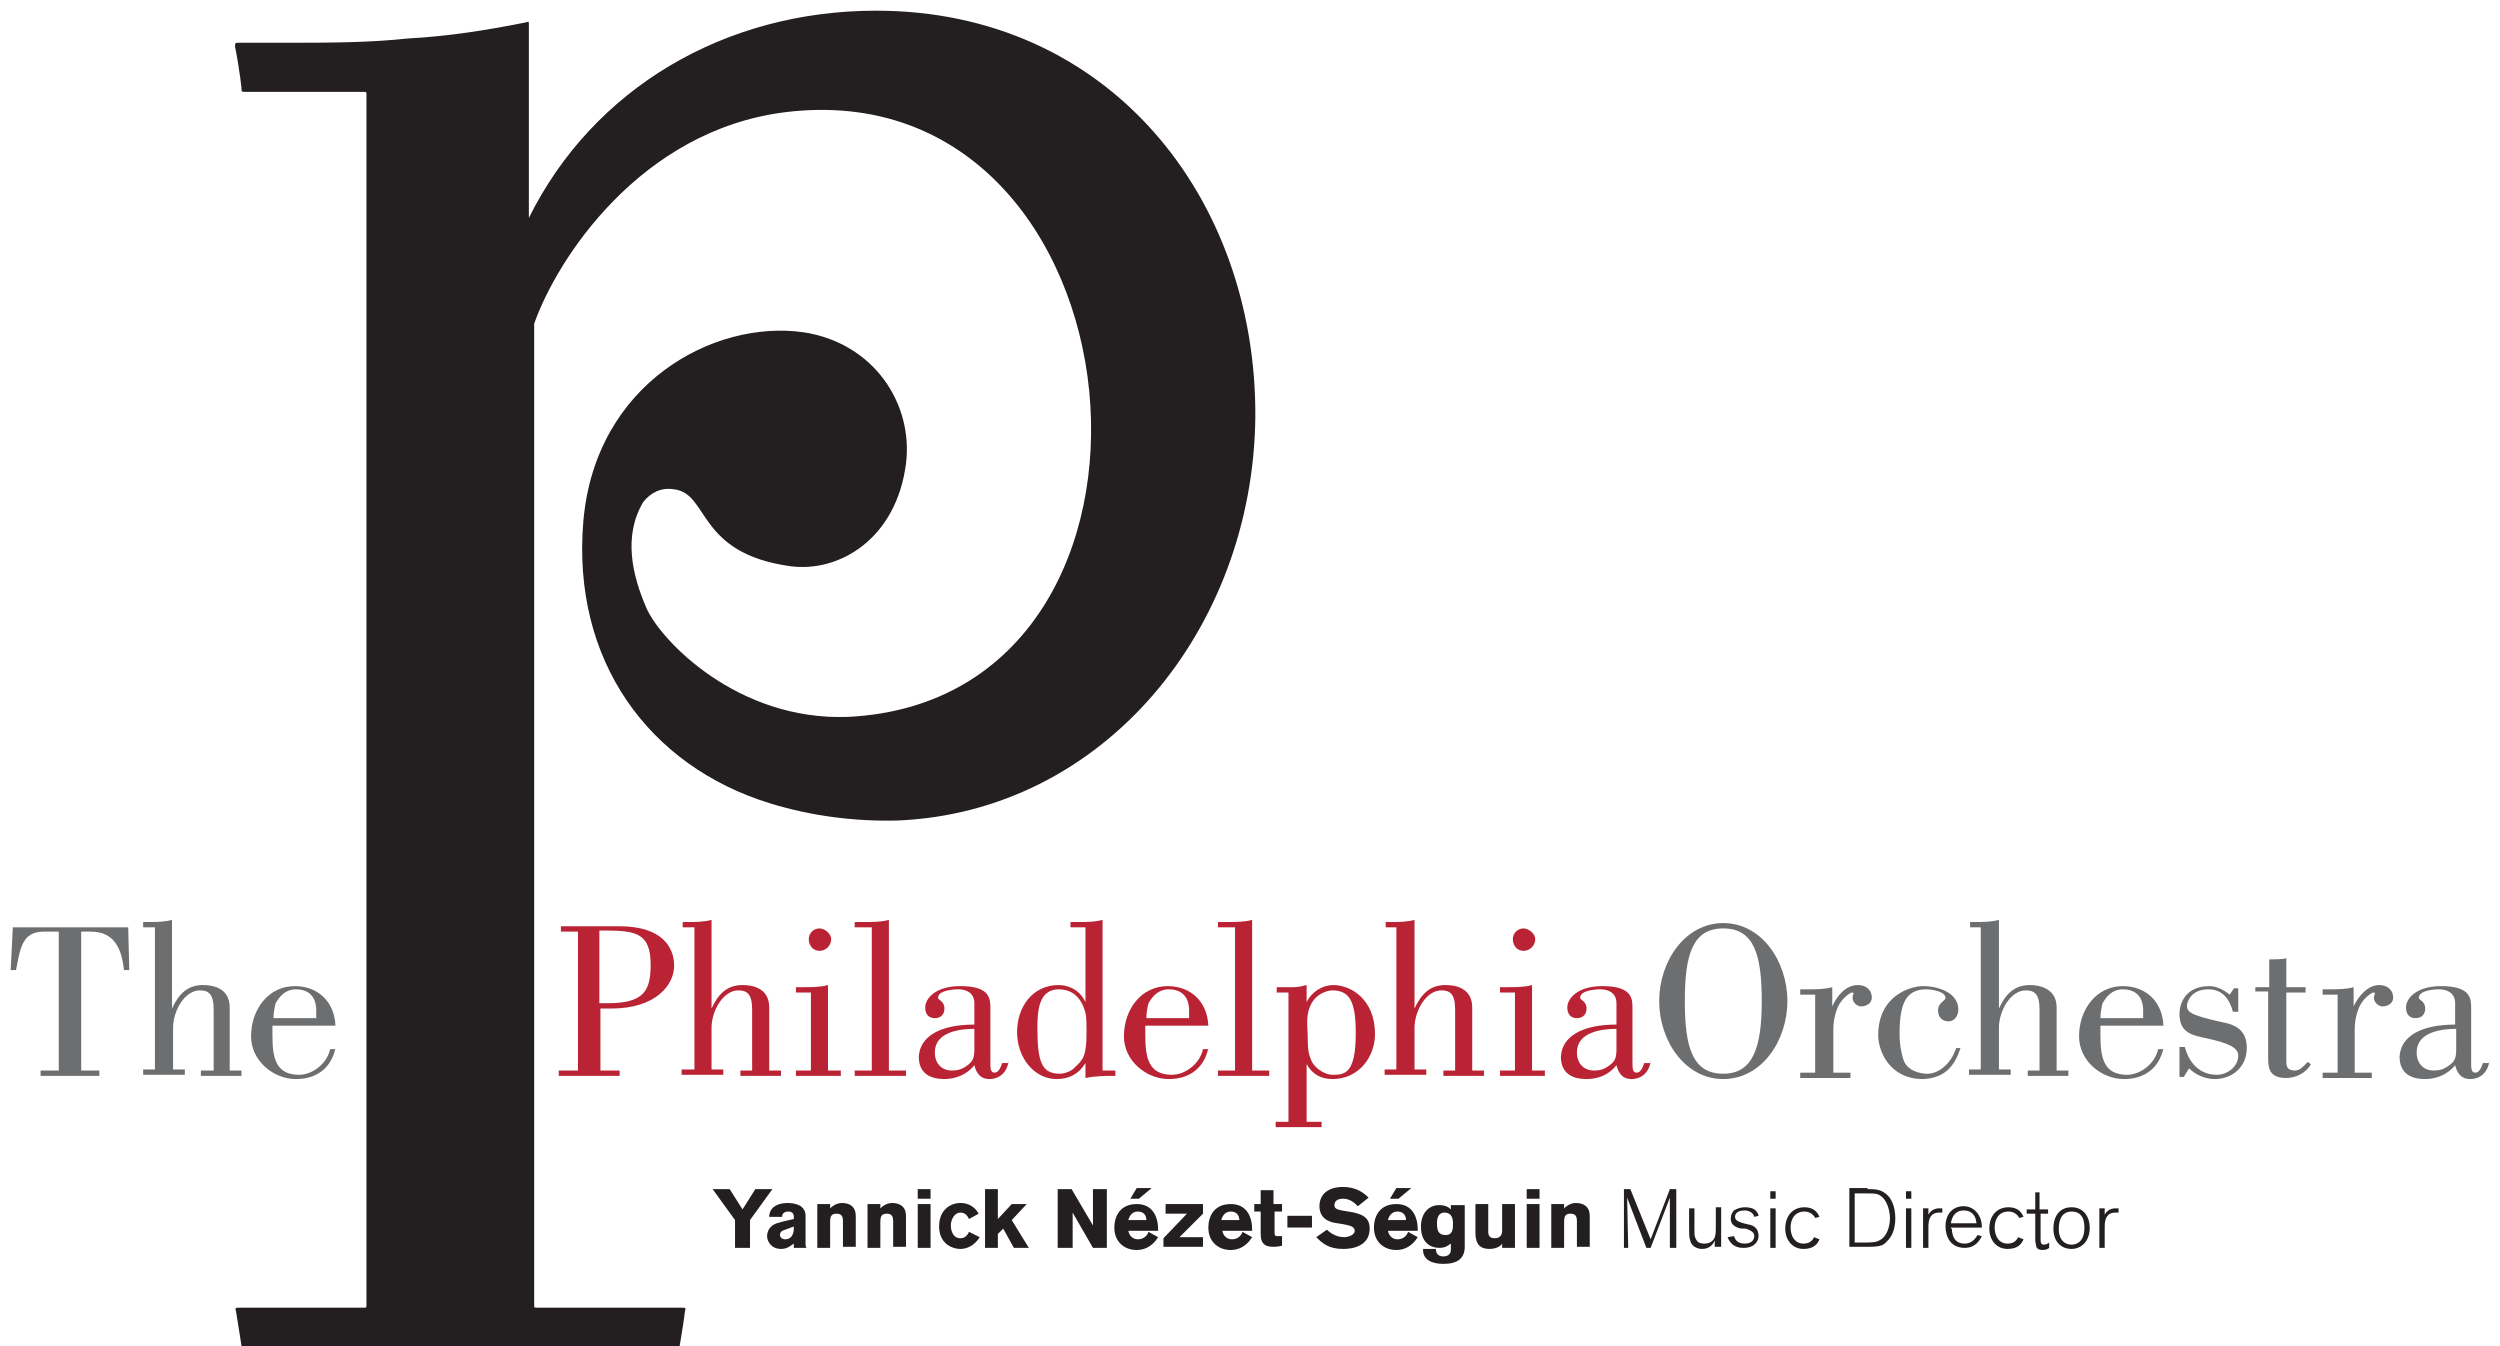
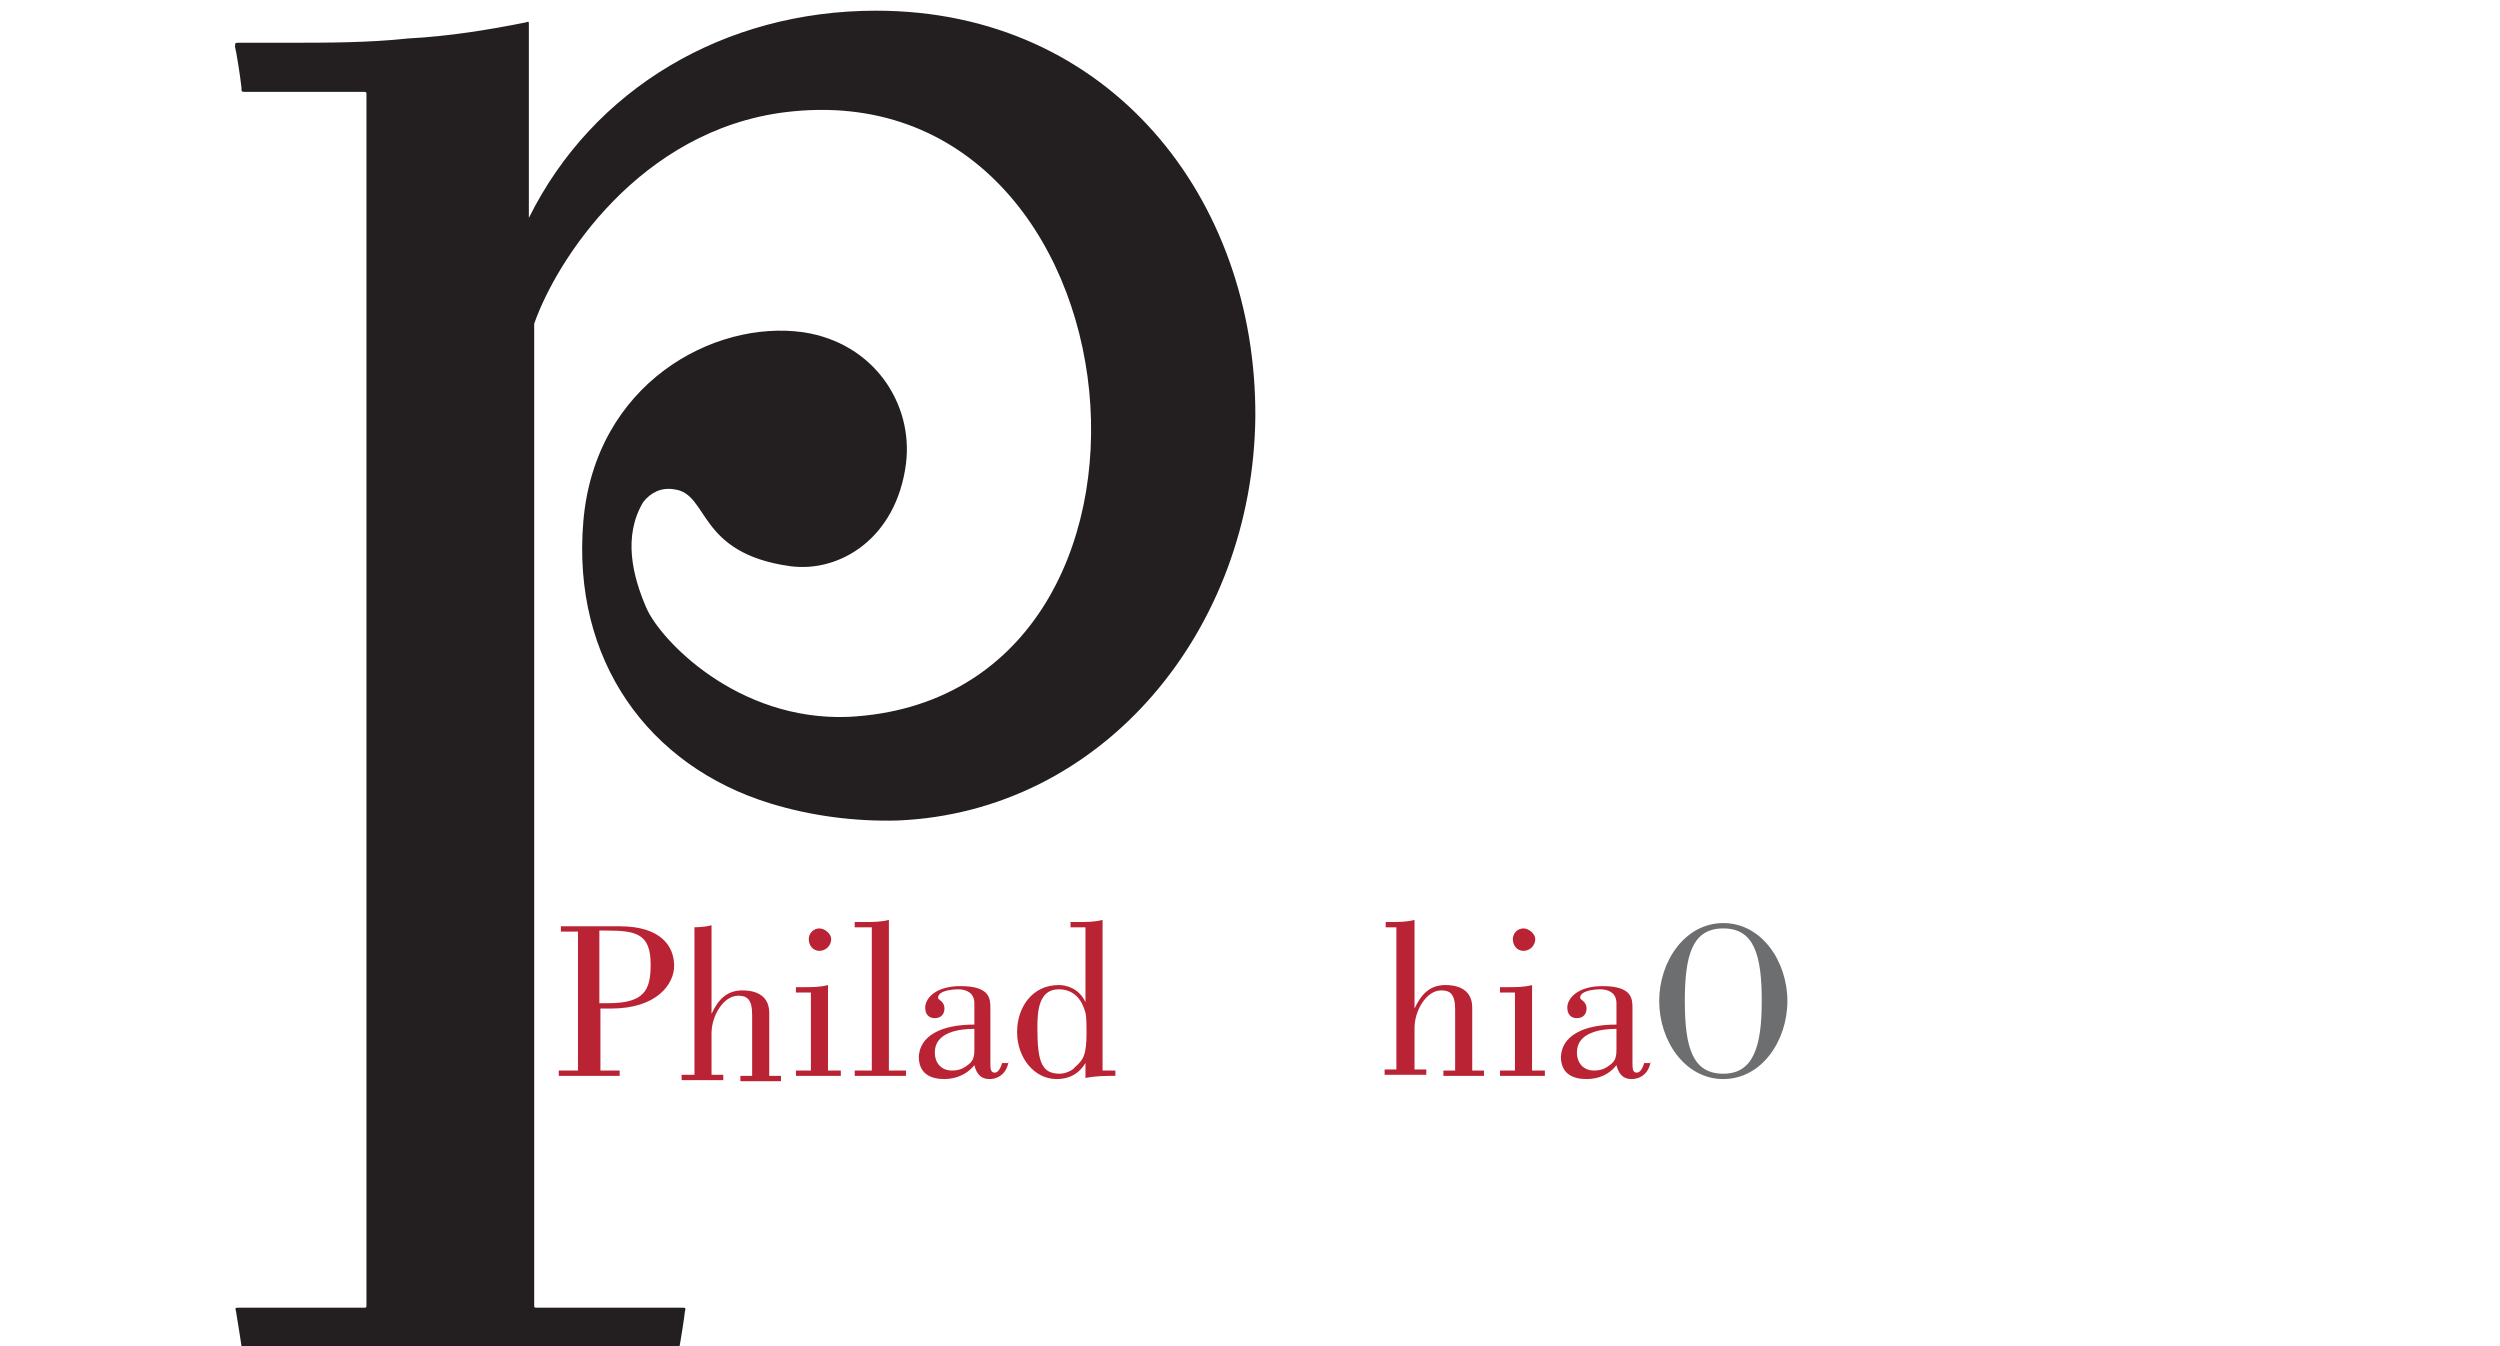
<svg xmlns="http://www.w3.org/2000/svg" width="234" height="126" viewBox="0 0 234 126">
  <g fill="#231F20">
-     <path d="M70.2 114.2v2.6h-1.4v-2.6l-2.1-2.9h1.6l1.2 1.9 1.2-1.9h1.6l-2.1 2.9zM74.3 116.8v-.4c-.3.2-.6.5-1.2.5-.9 0-1.3-.7-1.3-1.2s.3-1 .9-1.2c.3-.1.7-.2 1.6-.4v-.2c0-.1 0-.5-.5-.5s-.6.3-.6.5h-1.2c0-.9.8-1.3 1.7-1.3.7 0 1.7.2 1.7 1.2v2.4c0 .4 0 .5.1.6h-1.2zm-.8-1.7c-.4.1-.5.3-.5.5 0 .1.1.4.5.4.5 0 .8-.4.8-1v-.2l-.8.3zM78.9 116.8v-2.5c0-.4-.1-.7-.6-.7-.6 0-.6.4-.6.9v2.3h-1.2v-4.1h1.2v.4c.2-.2.6-.5 1.1-.5.8 0 1.3.4 1.3 1.2v2.9h-1.2zM83.6 116.8v-2.5c0-.4-.1-.7-.6-.7-.6 0-.6.4-.6.9v2.3h-1.2v-4.1h1.2v.4c.2-.2.6-.5 1.1-.5.8 0 1.3.4 1.3 1.2v2.9h-1.2zM85.9 112.2v-.9h1.2v.9h-1.2zm0 4.6v-4.1h1.2v4.1h-1.2zM91.7 115.8c-.5.8-1.2 1.1-1.8 1.1-.9 0-2-.6-2-2.1 0-1.6 1.1-2.2 2-2.2.4 0 1.2.1 1.7 1l-.9.5c-.1-.2-.3-.6-.8-.6-.6 0-.9.7-.9 1.2s.2 1.2.9 1.2c.5 0 .7-.4.8-.6l1 .5zM94.9 116.8l-1-1.8-.5.5v1.3h-1.2v-5.5h1.2v2.8l1.3-1.4h1.4l-1.4 1.5 1.6 2.6h-1.4zM102.3 116.8l-1.9-3.3v3.3h-1.4v-5.5h1.3l2 3.4v-3.4h1.3v5.5h-1.3zM105.6 115c0 .6.4 1 .9 1 .6 0 .9-.4 1-.7l.9.5c-.5.8-1.2 1.2-2 1.2-1.2 0-2.1-.8-2.1-2.1 0-1 .5-2.2 2.1-2.2 1.5 0 2 1.2 2 2.4v.1h-2.8zm1.7-.8c0-.5-.3-.8-.8-.8-.6 0-.8.5-.9.8h1.7zm-.7-2h-.8l.6-1h1.4l-1.2 1zM108.9 116.8v-.9l2.2-2.3h-2v-.9h3.5v.9l-2.2 2.2h2.2v.9h-3.7zM114.4 115c0 .6.4 1 .9 1 .6 0 .9-.4 1-.7l.9.5c-.5.8-1.2 1.2-2 1.2-1.2 0-2.1-.8-2.1-2.1 0-1 .5-2.2 2.1-2.2 1.5 0 2 1.2 2 2.4v.1h-2.8zm1.6-.8c0-.5-.3-.8-.8-.8-.6 0-.8.5-.9.8h1.7zM119.3 113.5v1.9c0 .3.1.3.3.3h.4v.9c-.1 0-.3.1-.8.1-.7 0-1.2-.2-1.2-1.2v-2.1h-.6v-.7h.6v-1.3h1.2v1.3h.8v.7h-.7zM120.5 114.9v-1.1h2.3v1.1h-2.3zM127.1 112.9c-.4-.4-.8-.7-1.4-.7-.6 0-.8.3-.8.6s.2.4.7.5l.6.1c1.4.2 2 .6 2 1.6 0 1.2-.9 1.9-2.5 1.9-1.3 0-1.9-.5-2.5-1.1l1-.7c.4.4 1 .7 1.6.7.4 0 1-.2 1-.6 0-.4-.5-.5-1-.6l-.6-.1c-1-.1-1.7-.6-1.7-1.6 0-1.1.8-1.8 2.2-1.8 1.2 0 1.9.5 2.4 1l-1 .8zM129.9 115c0 .6.4 1 .9 1 .6 0 .9-.4 1-.7l.9.5c-.5.8-1.2 1.2-2 1.2-1.2 0-2.1-.8-2.1-2.1 0-1 .5-2.2 2.1-2.2 1.5 0 2 1.2 2 2.4v.1h-2.8zm1.7-.8c0-.5-.3-.8-.8-.8-.6 0-.8.5-.9.8h1.7zm-.7-2h-.8l.6-1h1.4l-1.2 1zM137.1 112.7v4c0 1.1-.7 1.6-2 1.6-1.1 0-1.9-.4-1.9-1.3v-.1h1.2c0 .3.1.7.7.7.4 0 .7-.2.7-.6v-.6c-.3.2-.5.4-1.1.4-.7 0-1.7-.4-1.7-2 0-1.2.7-2 1.7-2 .6 0 .9.2 1.1.4v-.4h1.3zm-1.9.8c-.7 0-.7.8-.7 1 0 .6.1 1.1.8 1.1.7 0 .7-.6.7-1.1 0-.4-.1-1-.8-1zM140.6 116.8v-.4c-.1.2-.5.5-1.2.5-.9 0-1.3-.5-1.3-1.5v-2.7h1.2v2.6c0 .3.1.6.6.6s.7-.3.7-.7v-2.5h1.2v4.1h-1.2zM142.9 112.2v-.9h1.2v.9h-1.2zm0 4.6v-4.1h1.2v4.1h-1.2zM147.6 116.8v-2.5c0-.4-.1-.7-.6-.7-.6 0-.6.4-.6.9v2.3h-1.2v-4.1h1.2v.4c.2-.2.6-.5 1.1-.5.8 0 1.3.4 1.3 1.2v2.9h-1.2zM156.3 116.8v-4.7l-1.8 4.7h-.4l-1.8-4.7s.1 4.6.1 4.7h-.4v-5.5h.6l1.9 4.7 1.8-4.7h.6v5.5h-.6zM160.5 116.8v-.7c-.2.5-.6.8-1.2.8-.5 0-1-.3-1.1-.8-.1-.3-.1-.6-.1-1.2v-1.8h.5v1.9c0 .5 0 .7.1.9.1.2.2.5.8.5.2 0 .6 0 .9-.4.2-.3.2-.7.2-1.1v-1.9h.5v3.7h-.6zM162.3 115.7c.1.3.3.7 1 .7s.9-.4.9-.7c0-.3-.2-.5-.8-.7h-.4c-.6-.1-1-.4-1-.9 0-.1 0-.5.3-.8.3-.2.7-.3 1-.3.1 0 .6 0 .9.2.3.2.4.5.4.6l-.4.1c-.1-.4-.5-.6-.9-.6-.8 0-.9.4-.9.6 0 .4.5.5.8.6l.4.1c.7.1 1 .5 1 1.1 0 .4-.3 1.1-1.4 1.1-.3 0-1.1 0-1.5-1l.6-.1zM165.7 112.2v-.7h.5v.7h-.5zm0 4.6v-3.7h.5v3.7h-.5zM170.3 116c-.2.5-.6.9-1.5.9-1 0-1.7-.8-1.7-1.9 0-1.2.7-2 1.8-2 .8 0 1.2.4 1.4.9l-.4.1c-.2-.4-.6-.6-1-.6-.9 0-1.3.7-1.3 1.5s.4 1.5 1.2 1.5c.5 0 .8-.2 1-.6l.5.2zM174.8 111.3c.7 0 1.3 0 1.9.6.3.3.7 1 .7 2.1 0 .3 0 1.4-.7 2.1-.1.1-.3.4-.7.5-.4.1-.7.1-1.5.1h-1.4v-5.5h1.7zm-1.2 5h.8c.7 0 1.2 0 1.5-.2.7-.3 1-1.3 1-2.1 0-.5-.2-1.8-1.1-2.2-.3-.1-.6-.1-1.2-.1h-1v4.6zM178.4 112.2v-.7h.5v.7h-.5zm0 4.6v-3.7h.5v3.7h-.5zM180.5 113.1v.6c.2-.4.6-.6 1-.6h.3v.4h-.3c-.8 0-1 .6-1 1.3v2h-.5v-3.7h.5zM182.7 115c0 .6.2 1.4 1.2 1.4.3 0 .8-.1 1.2-.8l.4.1c-.2.4-.6 1.1-1.6 1.1-1.5 0-1.8-1.3-1.8-2 0-1.3.8-1.9 1.7-1.9 1 0 1.7.9 1.7 1.9v.1h-2.9v.1zm2.3-.5c-.1-1-.7-1.2-1.2-1.2-.8 0-1.1.6-1.2 1.2h2.4zM189.4 116c-.2.5-.6.9-1.5.9-1 0-1.7-.8-1.7-1.9 0-1.2.7-2 1.8-2 .8 0 1.2.4 1.4.9l-.4.1c-.2-.4-.6-.6-1-.6-.9 0-1.3.7-1.3 1.5s.4 1.5 1.2 1.5c.5 0 .8-.2 1-.6l.5.2zM191 116c0 .2 0 .5.3.5.2 0 .4-.1.5-.2v.5c-.1.1-.3.2-.6.2-.1 0-.5 0-.6-.3 0-.1-.1-.4-.1-.6v-2.5h-.8v-.4h.8v-1.6h.4v1.6h.8v.4h-.7v2.4zM193.9 116.9c-1 0-1.7-.7-1.7-1.9s.6-2 1.7-2c1.2 0 1.7 1 1.7 1.9 0 1.4-.9 2-1.7 2zm0-3.5c-.7 0-1.2.5-1.2 1.6s.6 1.5 1.2 1.5 1.2-.4 1.2-1.6c0-1.2-.6-1.5-1.2-1.5zM197 113.1v.6c.2-.4.6-.6 1-.6h.3v.4h-.3c-.8 0-1 .6-1 1.3v2h-.5v-3.7h.5z" />
-   </g>
+     </g>
  <g fill="#6D6E70">
-     <path d="M3.8 100.7v-.5h1.7v-13h-1.4c-2 0-2.2 1.5-2.6 3.6h-.5l.2-4h10.8l.1 4h-.5c-.2-2-.9-3.6-3.1-3.6h-.9v13h1.7v.5h-5.5zM14.5 86.8h-1.1v-.5h.4c.8 0 1.6 0 2.3-.2v8.3c.6-1.3 1.4-2.2 2.9-2.2.8 0 2.5.2 2.5 2.1v5.9h1.1v.5h-3.8v-.5h1.2v-5.7c0-1.5-.5-1.8-1.3-1.8-1.4 0-2.5 1.9-2.5 3.5v3.9h1.1v.5h-3.9v-.5h1.1v-13.3zM31.4 98.1c-.4 1.9-1.8 2.9-3.7 2.9-2.1 0-4.2-1.7-4.2-4 0-2.5 1.6-4.7 4.1-4.7 2.1 0 3.7 1.4 3.8 3.7h-5.9v.9c0 2.1.3 3.7 2.5 3.7 1.2 0 2.6-1 2.9-2.4h.5zm-1.8-2.8v-.7c0-1.5-.9-2-1.9-2-1.3 0-1.8 1.2-1.9 1.3-.1.4-.2.9-.2 1.4h4z" />
-   </g>
-   <path fill="#BA2334" d="M52.5 86.7h5.5c3.9 0 5.1 1.9 5.1 3.7 0 1.7-1.6 4-5.9 4h-1v5.8h1.8v.5h-5.7v-.5h1.8v-13h-1.6v-.5zm3.7 7.2h.7c3.4 0 4-1.2 4-3.6 0-2.9-1.3-3.2-4.2-3.2h-.6v6.8zM65 86.8h-1.1v-.5h.4c.8 0 1.6 0 2.3-.2v8.3c.6-1.3 1.4-2.2 2.9-2.2.8 0 2.5.2 2.5 2.1v5.9h1.1v.5h-3.8v-.5h1.1v-5.7c0-1.5-.5-1.8-1.3-1.8-1.4 0-2.5 1.9-2.5 3.5v3.9h1.1v.5h-3.9v-.5h1.2v-13.3zM74.5 100.7v-.5h1.4v-7.3h-1.4v-.5h.7c.8 0 1.6 0 2.3-.2v8h1.2v.5h-4.2zm2.2-13.8c.5 0 1.1.5 1.1 1 0 .6-.5 1.1-1.1 1.1-.6 0-1-.5-1-1.1 0-.5.4-1 1-1" />
+     </g>
+   <path fill="#BA2334" d="M52.5 86.7h5.5c3.9 0 5.1 1.9 5.1 3.7 0 1.7-1.6 4-5.9 4h-1v5.8h1.8v.5h-5.7v-.5h1.8v-13h-1.6v-.5zm3.7 7.2h.7c3.4 0 4-1.2 4-3.6 0-2.9-1.3-3.2-4.2-3.2h-.6v6.8zM65 86.8h-1.1h.4c.8 0 1.6 0 2.3-.2v8.3c.6-1.3 1.4-2.2 2.9-2.2.8 0 2.5.2 2.5 2.1v5.9h1.1v.5h-3.8v-.5h1.1v-5.7c0-1.5-.5-1.8-1.3-1.8-1.4 0-2.5 1.9-2.5 3.5v3.9h1.1v.5h-3.9v-.5h1.2v-13.3zM74.5 100.7v-.5h1.4v-7.3h-1.4v-.5h.7c.8 0 1.6 0 2.3-.2v8h1.2v.5h-4.2zm2.2-13.8c.5 0 1.1.5 1.1 1 0 .6-.5 1.1-1.1 1.1-.6 0-1-.5-1-1.1 0-.5.4-1 1-1" />
  <path fill="#BA2334" d="M80 100.7v-.5h1.6v-13.4h-1.6v-.5h.9c.8 0 1.6 0 2.3-.2v14.1h1.6v.5h-4.8zM94.4 99.3c-.1 1-.8 1.7-1.8 1.7-.8 0-1.2-.5-1.4-1.3-.7.9-1.8 1.3-2.8 1.3-1.3 0-2.4-.5-2.4-2.1.1-1.9 2-3 5.2-3v-2c0-1-.8-1.3-1.5-1.3-.5 0-1.9.1-1.9.8 0 .2.6.3.6 1 0 .5-.3.9-.9.9-.6 0-.9-.4-.9-1 0-.8.9-2 3.3-2 2.8 0 2.8 1.2 2.8 2.1v5c0 .6 0 1 .4 1s.6-.6.7-.9h.6zm-3.2-3c-1.4 0-3.7.3-3.7 2.2 0 1 .6 1.7 1.6 1.7.7 0 1.1-.2 1.6-.6.2-.2.5-.4.5-1.3v-2zM104.4 100.2v.5c-.9 0-1.8 0-2.8.2v-1.4c-.6 1-1.5 1.5-2.7 1.5-2.1 0-3.7-2-3.7-4.4 0-2.3 1.4-4.4 3.9-4.4.7 0 1.9.3 2.5 1.6v-7h-1.4v-.5h.7c.8 0 1.6 0 2.3-.2v14.1h1.2zm-5.3-7.6c-1.9 0-2 2.1-2 3.6 0 3.2.4 4.3 2.1 4.3.5 0 1.2-.3 1.4-.6.8-.7 1.1-1.1 1.1-3.3 0-.5 0-1.4-.1-1.8-.1-.3-.5-2.2-2.5-2.2" />
-   <path fill="#BA2334" d="M113.1 98.1c-.4 1.9-1.8 2.9-3.7 2.9-2.1 0-4.2-1.7-4.2-4 0-2.5 1.6-4.7 4.1-4.7 2.1 0 3.7 1.4 3.8 3.7h-5.9v.9c0 2.1.3 3.7 2.5 3.7 1.2 0 2.6-1 2.9-2.4h.5zm-1.8-2.8v-.7c0-1.5-.9-2-1.9-2-1.3 0-1.8 1.2-1.9 1.3-.1.4-.2.9-.2 1.4h4zM114 100.7v-.5h1.6v-13.4h-1.6v-.5h.9c.8 0 1.6 0 2.3-.2v14.1h1.6v.5h-4.8zM120.7 92.9h-1.2v-.5h1.6c.4 0 .8-.1 1.2-.2v1.6c.5-1 1.5-1.6 2.5-1.6 1.6 0 3.9 1.3 3.9 4.6 0 2-1.4 4.2-4 4.2-1.1 0-1.9-.5-2.4-1.4v5.4h1.4v.5h-4.3v-.5h1.2v-12.1zm1.7 4.1c0 1.4.1 1.7.4 2.4.4.7 1.3 1.2 1.9 1.2 1.1 0 2.2 0 2.2-3.9 0-3-.6-4-2.2-4-.4 0-2 .3-2.3 2.3-.1.8 0 1.4 0 2" />
  <path fill="#BA2334" d="M130.8 86.8h-1.1v-.5h.4c.8 0 1.6 0 2.3-.2v8.3c.6-1.3 1.4-2.2 2.9-2.2.8 0 2.5.2 2.5 2.1v5.9h1.1v.5h-3.8v-.5h1.1v-5.7c0-1.5-.5-1.8-1.3-1.8-1.4 0-2.5 1.9-2.5 3.5v3.9h1.1v.5h-3.9v-.5h1.1v-13.3zM140.4 100.7v-.5h1.4v-7.3h-1.4v-.5h.7c.8 0 1.6 0 2.3-.2v8h1.2v.5h-4.2zm2.2-13.8c.5 0 1.1.5 1.1 1 0 .6-.5 1.1-1.1 1.1-.6 0-1-.5-1-1.1 0-.5.4-1 1-1" />
  <path fill="#BA2334" d="M154.5 99.3c-.1 1-.8 1.7-1.8 1.7-.8 0-1.2-.5-1.4-1.3-.7.9-1.7 1.3-2.8 1.3-1.3 0-2.4-.5-2.4-2.1.1-1.9 2-3 5.2-3v-2c0-1-.8-1.3-1.5-1.3-.5 0-1.9.1-1.9.8 0 .2.6.3.6 1 0 .5-.3.9-.9.9-.6 0-.9-.4-.9-1 0-.8.9-2 3.3-2 2.8 0 2.8 1.2 2.8 2.1v5c0 .6 0 1 .4 1s.6-.6.7-.9h.6zm-3.2-3c-1.4 0-3.7.3-3.7 2.2 0 1 .6 1.7 1.6 1.7.7 0 1.1-.2 1.6-.6.2-.2.5-.4.5-1.3v-2z" />
  <path fill="#6D6E70" d="M155.3 93.7c0-3.7 2.4-7.3 6-7.3s6 3.6 6 7.3c0 3.7-2.4 7.3-6 7.3s-6-3.6-6-7.3m9.6 0c0-4.3-.7-6.8-3.6-6.8-2.9 0-3.6 2.5-3.6 6.8s.7 6.8 3.6 6.8c2.8 0 3.6-2.5 3.6-6.8" />
-   <path fill="#6D6E70" d="M171.5 94.2c.4-.9 1.2-2 2.4-2 .7 0 1.3.4 1.3 1.2 0 .5-.5.8-1 .8-.4 0-.8-.4-.8-.8 0-.2.1-.4.1-.4 0-.1-.1-.1-.2-.1 0 0-.7.3-1.2 1.2-.3.6-.5 1.4-.5 2.3v4h1.6v.5h-4.7v-.5h1.4v-7.3h-1.4v-.5h.7c.8 0 1.6 0 2.3-.2v1.8zM183.5 98.1c-.5 1.5-1.3 2.8-3.5 2.9-3.2 0-4.2-2.7-4.2-4.1 0-3.7 3-4.6 4.2-4.6 1.4 0 3.3.6 3.3 2.2 0 .6-.4 1.1-.9 1.1-.6 0-1-.4-1-1 0-.8.7-.9.7-1.2 0-.6-1.3-.8-1.8-.8-2 0-2.5 1.5-2.5 4.2 0 1.3.3 2.2.4 2.5.3.7 1 1.1 2 1.2 1.2.1 2.4-.9 2.9-2.4h.4zM185.5 86.8h-1.1v-.5h.4c.8 0 1.6 0 2.3-.2v8.3c.6-1.3 1.4-2.2 2.9-2.2.7 0 2.5.2 2.5 2.1v5.9h1.1v.5h-3.8v-.5h1.1v-5.7c0-1.5-.5-1.8-1.3-1.8-1.4 0-2.5 1.9-2.5 3.5v3.9h1.1v.5h-3.9v-.5h1.1v-13.3zM202.5 98.1c-.4 1.9-1.8 2.9-3.7 2.9-2.1 0-4.2-1.7-4.2-4 0-2.5 1.6-4.7 4.1-4.7 2.1 0 3.7 1.4 3.8 3.7h-5.9v.9c0 2.1.3 3.7 2.5 3.7 1.2 0 2.6-1 2.9-2.4h.5zm-1.9-2.8v-.7c0-1.5-.9-2-1.9-2-1.3 0-1.8 1.2-1.9 1.3-.1.4-.2.9-.2 1.4h4zM209.5 92.4v2.3h-.5c-.3-1.2-1-2.1-2.3-2.1-1.7 0-2 1.3-2 1.5 0 .6.2.9 3.4 1.6 1.6.3 2.2 1.1 2.2 2.4 0 1.8-1.4 2.9-3 2.9-.9 0-1.8-.4-2.4-1l-.5.8h-.4v-2.8h.5c.4 1.5 1.4 2.6 3 2.6.9 0 2-.7 2-1.8 0-.8-1.1-1.2-2.9-1.6-1.4-.3-2.6-.5-2.6-2.3 0-.9.5-2.6 2.8-2.6.6 0 1.3.3 1.9.8l.4-.6h.4zM211.2 92.4h1.2v-2.6c.5 0 1.1 0 1.6-.1v2.7h1.8v.5h-1.8v6.4c0 .4 0 .9.8.9.5 0 .8-.4 1.2-.8l.3.2c-.4.8-1.4 1.3-2.3 1.3-1.5 0-1.7-.8-1.7-1.8v-6.3h-1.2v-.4zM220.3 94.2c.4-.9 1.3-2 2.4-2 .7 0 1.3.4 1.3 1.2 0 .5-.5.8-1 .8-.4 0-.8-.4-.8-.8 0-.2.1-.4.1-.4 0-.1-.1-.1-.2-.1 0 0-.7.3-1.2 1.2-.3.6-.5 1.4-.5 2.3v4h1.6v.5h-4.6v-.5h1.4v-7.3h-1.4v-.5h.6c.8 0 1.6 0 2.3-.2v1.8zM233 99.3c-.1 1-.8 1.7-1.8 1.7-.8 0-1.2-.5-1.4-1.3-.7.9-1.8 1.3-2.8 1.3-1.3 0-2.4-.5-2.4-2.1.1-1.9 2-3 5.2-3v-2c0-1-.8-1.3-1.5-1.3-.5 0-1.9.1-1.9.8 0 .2.6.3.6 1 0 .5-.3.9-.9.9-.6 0-.9-.4-.9-1 0-.8.9-2 3.3-2 2.8 0 2.8 1.2 2.8 2.1v5c0 .6 0 1 .4 1s.6-.6.7-.9h.6zm-3.1-3c-1.4 0-3.7.3-3.7 2.2 0 1 .6 1.7 1.6 1.7.7 0 1.1-.2 1.6-.6.2-.2.5-.4.5-1.3v-2z" />
  <path fill="#231F20" d="M49.5 20.4c6-12.1 18.3-19.4 32.5-19.4 21.8 0 35.6 17.5 35.5 38-.2 19.9-14.2 37-33.5 37.8-3.9.1-8-.4-11.9-1.6-11.4-3.5-18.6-13.4-17.5-26.4 1.1-12.9 12.2-18.9 20.6-17.7 6.6 1 10.3 6.7 9.6 12.3-.9 7-6.2 10.2-10.8 9.6-8.8-1.2-7.6-6.8-10.9-7.2-1.2-.2-2.2.3-2.9 1.2-1.9 3.2-1 6.9.3 9.9s8.5 10.6 18.9 10.2c33.8-1.7 28.3-60.8-5.9-56.6-13.6 1.7-21.4 13.8-23.5 19.8v91.8c0 .3 0 .3.3.3h13.5c.4 0 .4 0 .3.4 0 .2-.4 2.8-.6 3.8-.1.4-.1.4-.4.4h-40c-.4 0-.4 0-.4-.4 0-.1-.6-3.8-.6-3.8-.1-.4-.1-.4.3-.4h11.6c.3 0 .3 0 .3-.3v-113.2c0-.3 0-.3-.3-.3h-11c-.4 0-.4 0-.4-.4-.1-1-.5-3.5-.6-3.8 0-.4 0-.4.4-.4h4.5c3.8 0 7.6 0 11.3-.4 3.8-.2 7.5-.8 11-1.5.3-.1.3-.1.3.2v18.1z" />
</svg>